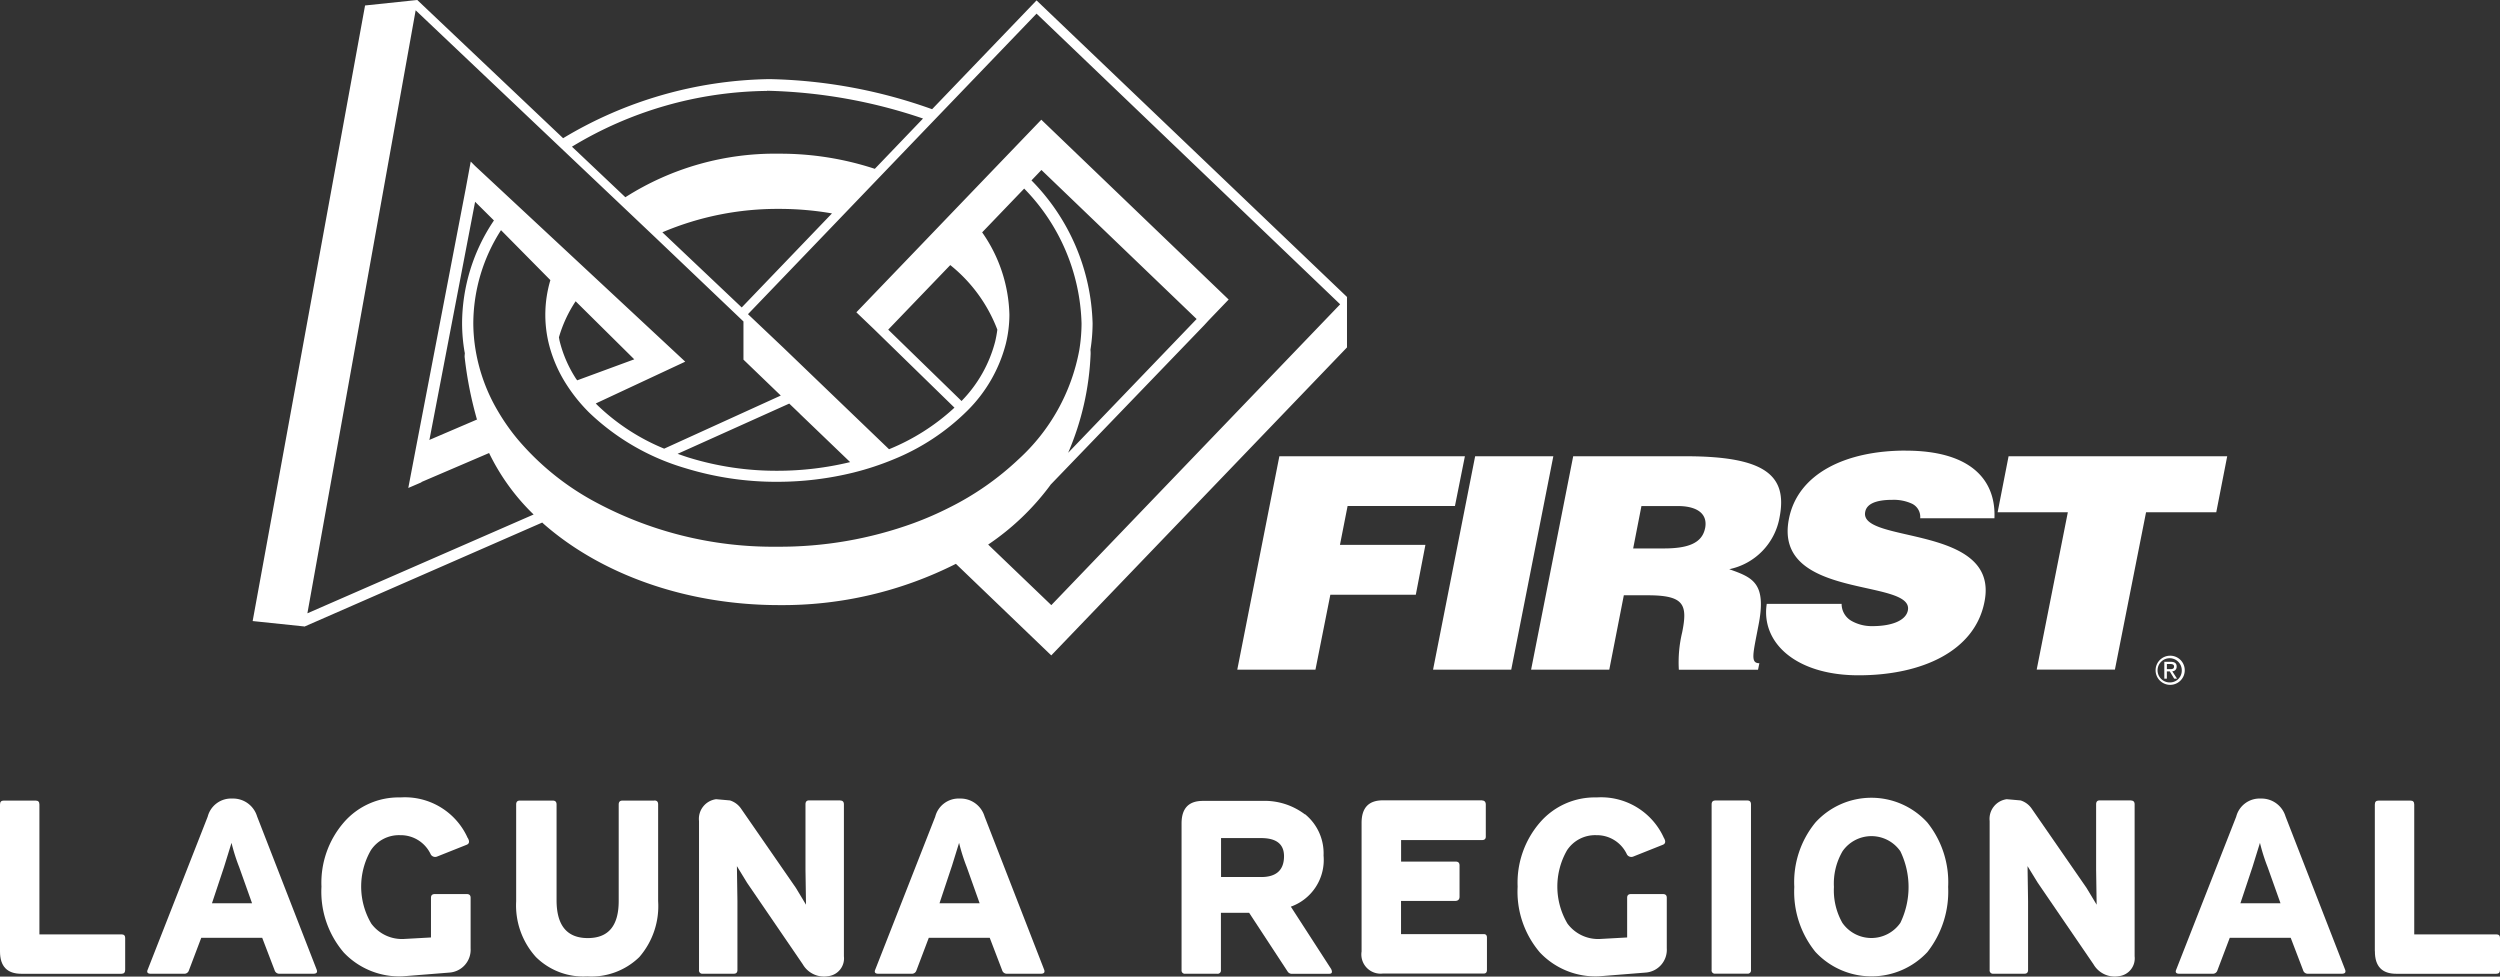
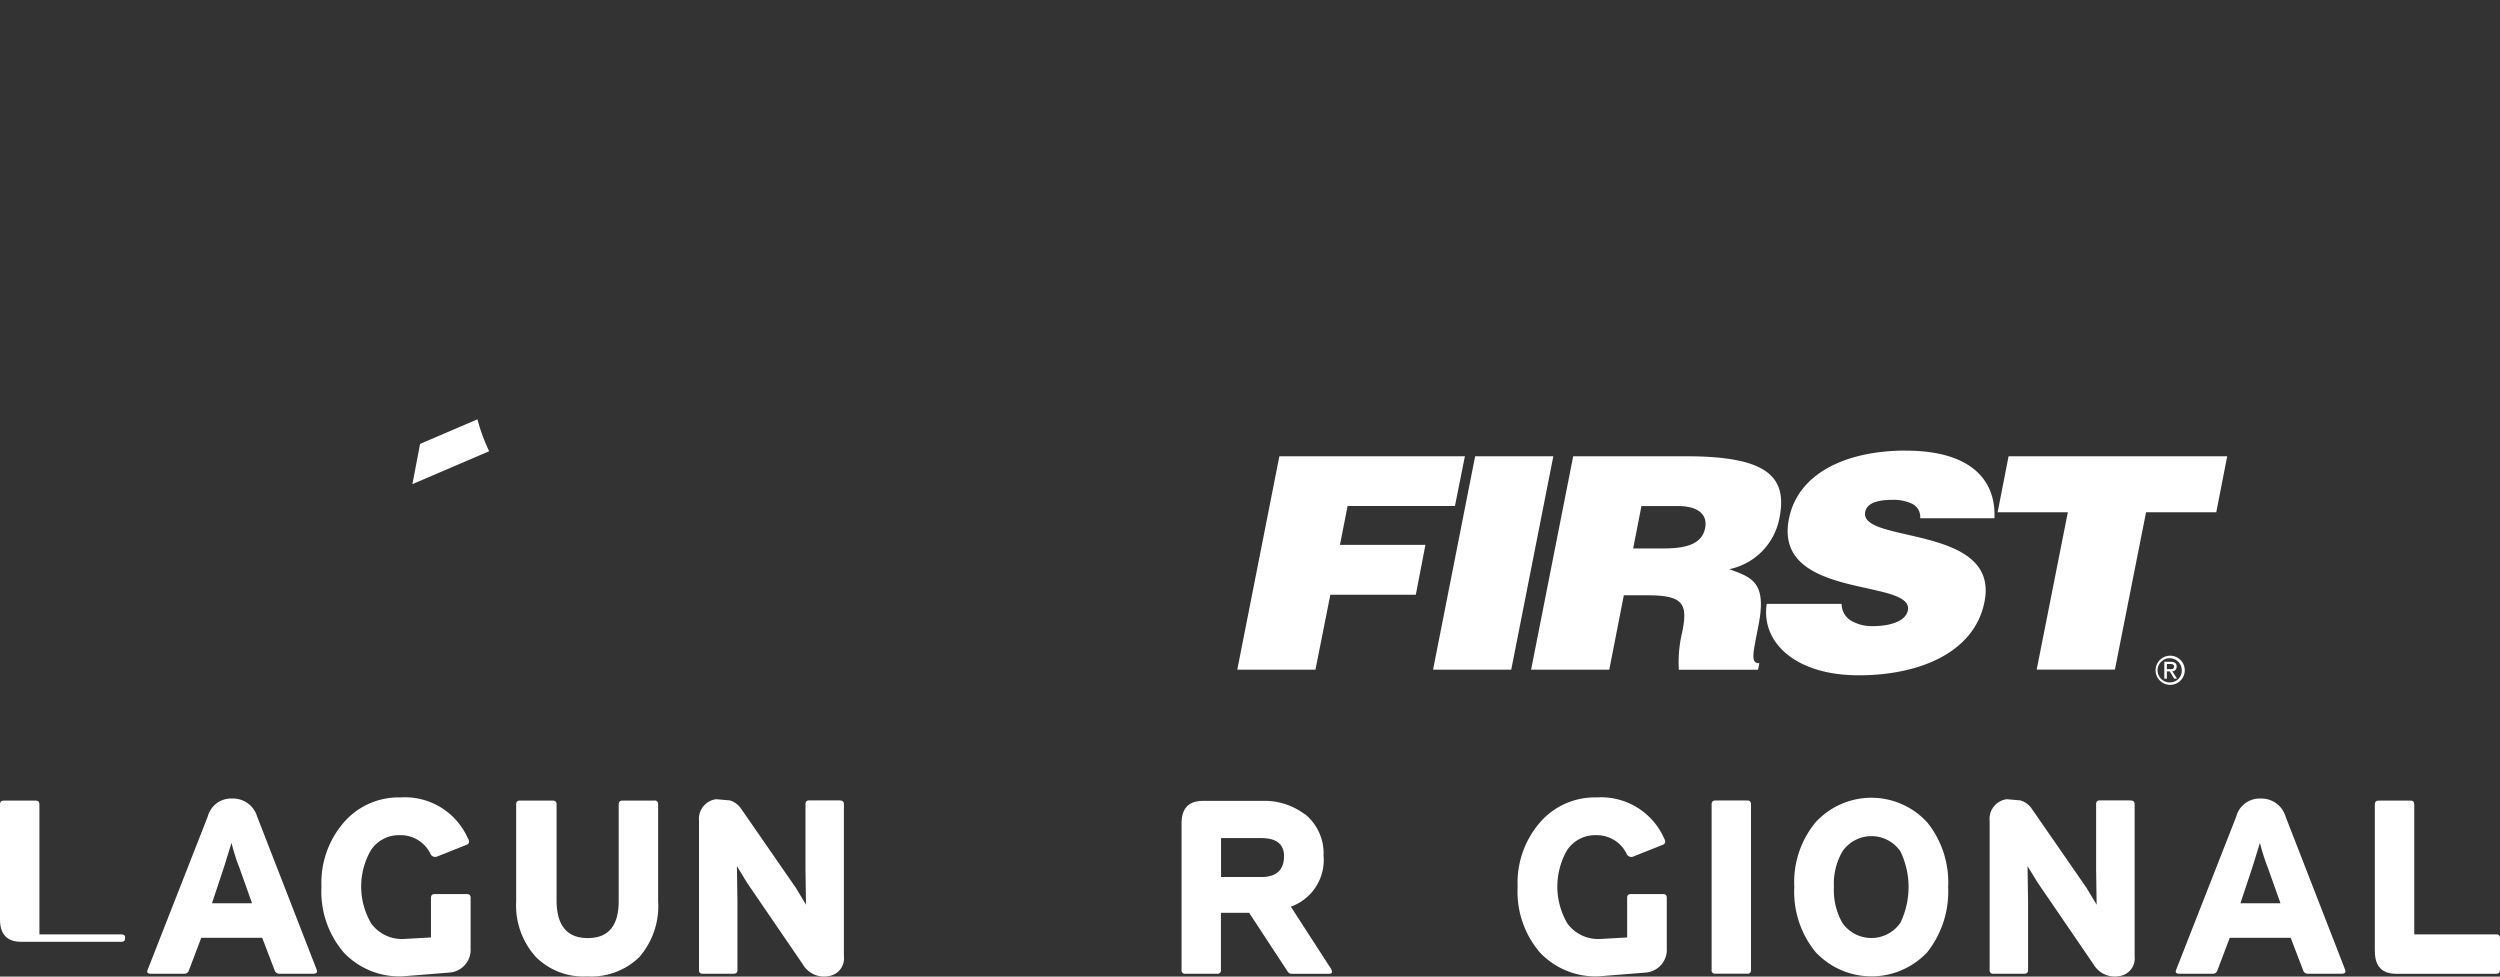
<svg xmlns="http://www.w3.org/2000/svg" width="185.885" height="72.615" viewBox="0 0 185.885 72.615">
  <rect x="0" y="0" width="185.885" height="72.615" fill="#333333" stroke="none" />
  <defs>
    <style>
      .cls-1 {
        fill: #fff;
      }
    </style>
  </defs>
  <g id="logo_first-03" data-name="logo first-03" transform="translate(-10.54 -10.86)">
    <g id="Grupo_20" data-name="Grupo 20" transform="translate(10.54 44.364)">
-       <path id="Trazado_146" data-name="Trazado 146" class="cls-1" d="M10.54,159.568v-10.9c0-.2.091-.294.277-.294h2.376c.186,0,.277.091.277.294v9.653h6.1c.186,0,.277.091.277.26v2.376c0,.2-.091.294-.277.294H12.124c-1.052,0-1.584-.554-1.584-1.658v-.017Z" transform="translate(-10.54 -122.351)" />
+       <path id="Trazado_146" data-name="Trazado 146" class="cls-1" d="M10.54,159.568v-10.9c0-.2.091-.294.277-.294h2.376c.186,0,.277.091.277.294v9.653h6.1c.186,0,.277.091.277.26c0,.2-.091.294-.277.294H12.124c-1.052,0-1.584-.554-1.584-1.658v-.017Z" transform="translate(-10.54 -122.351)" />
      <path id="Trazado_147" data-name="Trazado 147" class="cls-1" d="M42.151,148.03A1.864,1.864,0,0,1,44,149.355l4.42,11.367c.091.221.017.333-.238.333H45.671a.361.361,0,0,1-.368-.26l-.922-2.411H39.849l-.922,2.433a.349.349,0,0,1-.368.238H36.091c-.238,0-.312-.113-.221-.312l4.458-11.367A1.794,1.794,0,0,1,42.151,148.03Zm-.606,5.065v.017l-.9,2.705h2.982l-.957-2.688a13.865,13.865,0,0,1-.571-1.805l-.554,1.788Z" transform="translate(-24.885 -122.158)" />
      <path id="Trazado_148" data-name="Trazado 148" class="cls-1" d="M76.655,150.866v.017c.13.238.091.407-.113.48l-2.173.866a.379.379,0,0,1-.48-.147,2.461,2.461,0,0,0-2.286-1.437,2.5,2.5,0,0,0-2.173,1.125,5.414,5.414,0,0,0,.035,5.45,2.835,2.835,0,0,0,2.411,1.143l2.026-.113V155.3c0-.186.091-.277.294-.277h2.359c.2,0,.294.091.294.277v3.757a1.7,1.7,0,0,1-1.584,1.805l-3.463.277a5.686,5.686,0,0,1-4.385-1.77,6.961,6.961,0,0,1-1.658-4.9,6.849,6.849,0,0,1,1.675-4.787,5.387,5.387,0,0,1,4.2-1.844,5.111,5.111,0,0,1,5.008,3.039v-.017Z" transform="translate(-41.857 -122.05)" />
      <path id="Trazado_149" data-name="Trazado 149" class="cls-1" d="M109.486,148.32v.017c.186,0,.277.091.277.294v7.186a5.784,5.784,0,0,1-1.4,4.164,5.124,5.124,0,0,1-3.87,1.437,5.019,5.019,0,0,1-3.814-1.437,5.714,5.714,0,0,1-1.472-4.143v-7.2c0-.2.091-.294.277-.294h2.433c.2,0,.294.091.294.294v7.112q0,2.818,2.32,2.818c1.545,0,2.3-.922,2.3-2.762V148.64c0-.2.091-.294.277-.294h2.376v-.017Z" transform="translate(-60.828 -122.322)" />
      <path id="Trazado_150" data-name="Trazado 150" class="cls-1" d="M141.09,148.218v.017c.2,0,.294.091.294.294v11.293a1.33,1.33,0,0,1-1.143,1.472,1.824,1.824,0,0,1-1.918-.883l-4.142-6.06-.753-1.234.039,2.6v5.121c0,.186-.091.277-.26.277h-2.32a.244.244,0,0,1-.277-.277V149.763a1.474,1.474,0,0,1,1.273-1.623l1.03.091a1.569,1.569,0,0,1,.809.589l4.091,5.913.753,1.251-.039-2.6v-4.861c0-.2.091-.294.26-.294h2.3v-.017Z" transform="translate(-78.636 -122.22)" />
-       <path id="Trazado_151" data-name="Trazado 151" class="cls-1" d="M167.121,148.03a1.864,1.864,0,0,1,1.844,1.325l4.42,11.367c.091.221.017.333-.238.333h-2.506a.361.361,0,0,1-.368-.26l-.922-2.411h-4.532l-.922,2.433a.349.349,0,0,1-.368.238h-2.467c-.238,0-.312-.113-.221-.312l4.458-11.367A1.794,1.794,0,0,1,167.121,148.03Zm-.606,5.065v.017l-.9,2.705H168.6l-.957-2.688a13.862,13.862,0,0,1-.571-1.805l-.554,1.788v-.017Z" transform="translate(-95.76 -122.158)" />
      <path id="Trazado_152" data-name="Trazado 152" class="cls-1" d="M222.677,149.411a3.749,3.749,0,0,1,1.381,3.078,3.686,3.686,0,0,1-2.433,3.8l3,4.64c.108.238.056.351-.147.351h-2.727a.376.376,0,0,1-.351-.147l-2.874-4.385h-2.1V161a.244.244,0,0,1-.277.277h-2.376A.244.244,0,0,1,213.5,161V150.1c0-1.125.532-1.675,1.584-1.675h4.385a4.969,4.969,0,0,1,3.2,1Zm-3.259,4.658v.017c1.125,0,1.7-.515,1.7-1.55,0-.9-.571-1.346-1.7-1.346h-2.982v2.892h2.982v-.017Z" transform="translate(-125.646 -122.379)" />
-       <path id="Trazado_153" data-name="Trazado 153" class="cls-1" d="M253.386,148.309v.017c.186,0,.277.113.277.312v2.376c0,.165-.091.255-.277.255h-6.021v1.6h4.052c.2,0,.294.091.294.294v2.32c0,.2-.113.312-.333.312H247.36v2.467h6.151c.164,0,.238.091.238.26v2.394c0,.186-.074.277-.238.277h-7.5a1.43,1.43,0,0,1-1.584-1.641v-9.562c0-1.125.532-1.675,1.584-1.675h7.367V148.3Z" transform="translate(-143.188 -122.311)" />
      <path id="Trazado_154" data-name="Trazado 154" class="cls-1" d="M282.125,150.866v.017c.13.238.091.407-.113.48l-2.173.866a.379.379,0,0,1-.48-.147,2.461,2.461,0,0,0-2.286-1.437,2.5,2.5,0,0,0-2.173,1.125,5.414,5.414,0,0,0,.035,5.45,2.835,2.835,0,0,0,2.411,1.143l2.026-.113V155.3c0-.186.091-.277.294-.277h2.359c.2,0,.294.091.294.277v3.757a1.7,1.7,0,0,1-1.584,1.805l-3.463.277a5.686,5.686,0,0,1-4.385-1.77,6.961,6.961,0,0,1-1.658-4.9,6.849,6.849,0,0,1,1.675-4.787,5.387,5.387,0,0,1,4.2-1.844,5.121,5.121,0,0,1,5.013,3.039v-.017Z" transform="translate(-158.387 -122.05)" />
      <path id="Trazado_155" data-name="Trazado 155" class="cls-1" d="M304.55,160.943V148.654c0-.2.091-.294.294-.294H307.2c.186,0,.277.091.277.294v12.306a.244.244,0,0,1-.277.277h-2.376a.245.245,0,0,1-.277-.277v-.017Z" transform="translate(-177.284 -122.345)" />
      <path id="Trazado_156" data-name="Trazado 156" class="cls-1" d="M320.317,149.717v.017a5.624,5.624,0,0,1,8.328,0,7.1,7.1,0,0,1,1.545,4.787,7.29,7.29,0,0,1-1.545,4.844,5.687,5.687,0,0,1-8.328-.017,7.1,7.1,0,0,1-1.567-4.826,6.989,6.989,0,0,1,1.567-4.787Zm2.008,2.173a4.756,4.756,0,0,0-.628,2.632,4.9,4.9,0,0,0,.628,2.671,2.627,2.627,0,0,0,4.311,0,6.111,6.111,0,0,0,0-5.324,2.616,2.616,0,0,0-4.311.017Z" transform="translate(-185.337 -122.078)" />
      <path id="Trazado_157" data-name="Trazado 157" class="cls-1" d="M362.794,148.218v.017c.2,0,.294.091.294.294v11.293a1.33,1.33,0,0,1-1.143,1.472,1.824,1.824,0,0,1-1.918-.883l-4.143-6.06-.758-1.234.039,2.6v5.121c0,.186-.091.277-.26.277h-2.32a.245.245,0,0,1-.277-.277V149.763a1.474,1.474,0,0,1,1.273-1.623l1.03.091a1.569,1.569,0,0,1,.809.589l4.091,5.913.753,1.251-.039-2.6v-4.861c0-.2.091-.294.26-.294h2.3v-.017Z" transform="translate(-204.37 -122.22)" />
      <path id="Trazado_158" data-name="Trazado 158" class="cls-1" d="M390.591,148.03a1.864,1.864,0,0,1,1.844,1.325l4.42,11.367c.091.221.017.333-.238.333h-2.506a.358.358,0,0,1-.368-.26l-.922-2.411h-4.532l-.922,2.433a.349.349,0,0,1-.368.238h-2.467c-.238,0-.312-.113-.221-.312l4.458-11.367a1.794,1.794,0,0,1,1.822-1.346Zm-.61,5.065v.017l-.9,2.705h2.982l-.957-2.688a13.869,13.869,0,0,1-.571-1.805l-.554,1.788v-.017Z" transform="translate(-222.498 -122.158)" />
      <path id="Trazado_159" data-name="Trazado 159" class="cls-1" d="M418.47,159.568v-10.9c0-.2.091-.294.277-.294h2.376c.182,0,.277.091.277.294v9.653h6.1c.186,0,.277.091.277.26v2.376c0,.2-.091.294-.277.294h-7.441c-1.052,0-1.584-.554-1.584-1.658v-.017Z" transform="translate(-241.892 -122.351)" />
      <g id="Grupo_19" data-name="Grupo 19" transform="translate(91.996)">
        <path id="Trazado_160" data-name="Trazado 160" class="cls-1" d="M231.273,92.931h7.982l.74-3.7H226.2L223.07,105.1h5.813l1.108-5.575h6.354l.714-3.705h-6.354Z" transform="translate(-223.07 -88.81)" />
        <path id="Trazado_161" data-name="Trazado 161" class="cls-1" d="M259.83,89.23,256.7,105.1h5.813l3.13-15.869Z" transform="translate(-242.143 -88.81)" />
        <path id="Trazado_162" data-name="Trazado 162" class="cls-1" d="M288.275,97.628a4.787,4.787,0,0,0,3.744-3.878c.593-3.086-1.06-4.519-6.973-4.519H276.67L273.54,105.1h5.813l1.082-5.532h1.775c2.71,0,2.982.684,2.563,2.757a9.5,9.5,0,0,0-.247,2.779h5.887l.1-.485c-.688,0-.467-.706-.074-2.779.641-3.195-.42-3.593-2.169-4.212Zm-1.8-3.043c-.221,1.1-1.255,1.5-3.056,1.5h-2.29l.615-3.151h2.71C285.812,92.931,286.7,93.459,286.478,94.585Z" transform="translate(-251.693 -88.81)" />
        <path id="Trazado_163" data-name="Trazado 163" class="cls-1" d="M324.276,88.26c-4.432,0-8.008,1.7-8.67,5.069-1.208,6.06,9.311,4.407,8.843,6.813-.147.749-1.182,1.169-2.636,1.169a3.054,3.054,0,0,1-1.576-.4,1.45,1.45,0,0,1-.714-1.255h-5.567c-.442,2.866,2.143,5.311,6.826,5.311s8.649-1.783,9.363-5.467c1.16-5.774-9.337-4.3-8.869-6.679.1-.571.74-.9,2.021-.9a3.23,3.23,0,0,1,1.454.286,1.09,1.09,0,0,1,.615,1.082h5.519c.121-2.779-1.675-5.026-6.6-5.026Z" transform="translate(-274.587 -88.26)" />
        <path id="Trazado_164" data-name="Trazado 164" class="cls-1" d="M354.494,89.23l-.814,4.164h5.22l-2.316,11.7H362.4l2.316-11.7h5.22l.814-4.164Z" transform="translate(-297.144 -88.81)" />
        <path id="Trazado_165" data-name="Trazado 165" class="cls-1" d="M383.228,124.9c0-.247-.147-.355-.442-.355h-.476V125.8h.19v-.541h.216l.329.541h.212l-.355-.55a.326.326,0,0,0,.325-.342Zm-.727.195v-.385h.26c.13,0,.273.03.273.182,0,.19-.143.2-.3.2H382.5Z" transform="translate(-313.381 -108.841)" />
        <path id="Trazado_166" data-name="Trazado 166" class="cls-1" d="M381.839,123.49a1.084,1.084,0,1,0,1.1,1.082A1.081,1.081,0,0,0,381.839,123.49Zm0,1.987a.9.9,0,1,1,.879-.9A.876.876,0,0,1,381.839,125.477Z" transform="translate(-312.49 -108.24)" />
      </g>
    </g>
    <g id="Grupo_21" data-name="Grupo 21" transform="translate(29.326 10.86)">
      <path id="Path_96" class="cls-1" d="M81.951,84.717l-.571,2.991,5.705-2.446a13.664,13.664,0,0,1-.87-2.372Z" transform="translate(-69.502 -51.711)" />
-       <path id="Path_97" class="cls-1" d="M135.318,32.958v-.009h0L112.225,10.89l-7.766,8.09a37.911,37.911,0,0,0-12.09-2.238,30.605,30.605,0,0,0-15.345,4.394L66.194,10.873V10.86h-.022l-3.874.407L53.94,57.038l3.891.407v-.013l17.639-7.718c.03.026.056.052.082.078,4.2,3.7,10.5,6.06,17.544,6.06a28.586,28.586,0,0,0,13.133-3.069l7.09,6.809,21.989-22.9V32.962h0ZM92.183,17.608a38.613,38.613,0,0,1,11.6,2.065l-.139.147L100.213,23.4l-.013.013a22.475,22.475,0,0,0-7.1-1.125,20.683,20.683,0,0,0-11.449,3.238l-.043-.043L78,22.067l-.32-.3a28.517,28.517,0,0,1,14.5-4.147Zm4.839,9.112-6.718,7-5.9-5.588a21.9,21.9,0,0,1,8.7-1.74,22.883,22.883,0,0,1,3.922.338h0ZM58.009,56.466l8.051-44.84L77.548,22.517l3.6,3.411,2.749,2.606,6.536,6.229V37.6l2.775,2.671-8.67,3.948a15.771,15.771,0,0,1-5-3.268c-.03-.03-.056-.065-.087-.091l6.653-3.108L70.462,23.184l-.307-.312-.372,2.017-3.7,19.262-.571,2.991.978-.42V46.7l5.03-2.156a16.137,16.137,0,0,0,3.311,4.571L58,56.466ZM94.616,41.619l3.749,3.6a22.964,22.964,0,0,1-5.4.645,22.073,22.073,0,0,1-6.61-.983c-.277-.087-.554-.186-.818-.277l8.3-3.736.783.749ZM78.072,39.143c-.039-.061-.091-.117-.13-.186a9.216,9.216,0,0,1-1.173-2.723c-.026-.1-.035-.195-.056-.294a9.683,9.683,0,0,1,1.242-2.679l4.359,4.316-4.246,1.563ZM69.7,37.035c0,.026.013.052.017.078-.009.1-.017.2-.017.277a28.319,28.319,0,0,0,.948,4.766h0L67.06,43.688l3.42-17.825,1.4,1.389a13.737,13.737,0,0,0-2.368,7.64,12.676,12.676,0,0,0,.186,2.143ZM105.741,48.6a24.833,24.833,0,0,1-2.653,1.156A29.077,29.077,0,0,1,92.958,51.51a27.9,27.9,0,0,1-13.813-3.472,19.827,19.827,0,0,1-5.506-4.523,15.368,15.368,0,0,1-1.454-2.073A13.145,13.145,0,0,1,70.519,36.9a12.445,12.445,0,0,1-.173-2,12.891,12.891,0,0,1,2.06-6.926l3.671,3.714a9.05,9.05,0,0,0-.113,4.744,10.135,10.135,0,0,0,1.277,2.965,12.257,12.257,0,0,0,1.71,2.13A17.42,17.42,0,0,0,86.1,45.667a23,23,0,0,0,6.857,1.017A23.647,23.647,0,0,0,98.6,46a21.021,21.021,0,0,0,2.978-.978,16.691,16.691,0,0,0,5.5-3.623,10.8,10.8,0,0,0,2.861-4.969,9.147,9.147,0,0,0,.268-2.164,11.093,11.093,0,0,0-2.026-6.129l3.125-3.255A14.9,14.9,0,0,1,115.571,34.9a12.442,12.442,0,0,1-.169,2,14.552,14.552,0,0,1-4.523,8.116,21.353,21.353,0,0,1-5.138,3.584h0Zm.9-7.93-5.445-5.3,4.614-4.8a11.3,11.3,0,0,1,3.5,4.8,8.566,8.566,0,0,1-.16.883,9.845,9.845,0,0,1-2.506,4.428h0Zm9.592-3.8a12.986,12.986,0,0,0,.16-1.965,15.726,15.726,0,0,0-4.545-10.631l.74-.775,11.54,11.081-9.553,9.947a20.62,20.62,0,0,0,1.671-7.354c0-.087,0-.19-.013-.3h0Zm-2.913,18.981-4.692-4.5a18.79,18.79,0,0,0,4.6-4.389c.017-.022.03-.048.048-.069l11.406-11.843.338-.368,1.489-1.55-13.93-13.371-3.13,3.259L106,26.612l-2.35,2.45-4.437,4.619h0l-.385.4,1.294,1.238,6,5.852a16.083,16.083,0,0,1-4.865,3.091h0l-3.956-3.8-3.887-3.736-2.645-2.506,6.289-6.549,3.156-3.29L103.65,20.8l8.575-8.926L134.8,33.486l-21.47,22.362Z" transform="translate(-53.94 -10.86)" />
    </g>
  </g>
</svg>